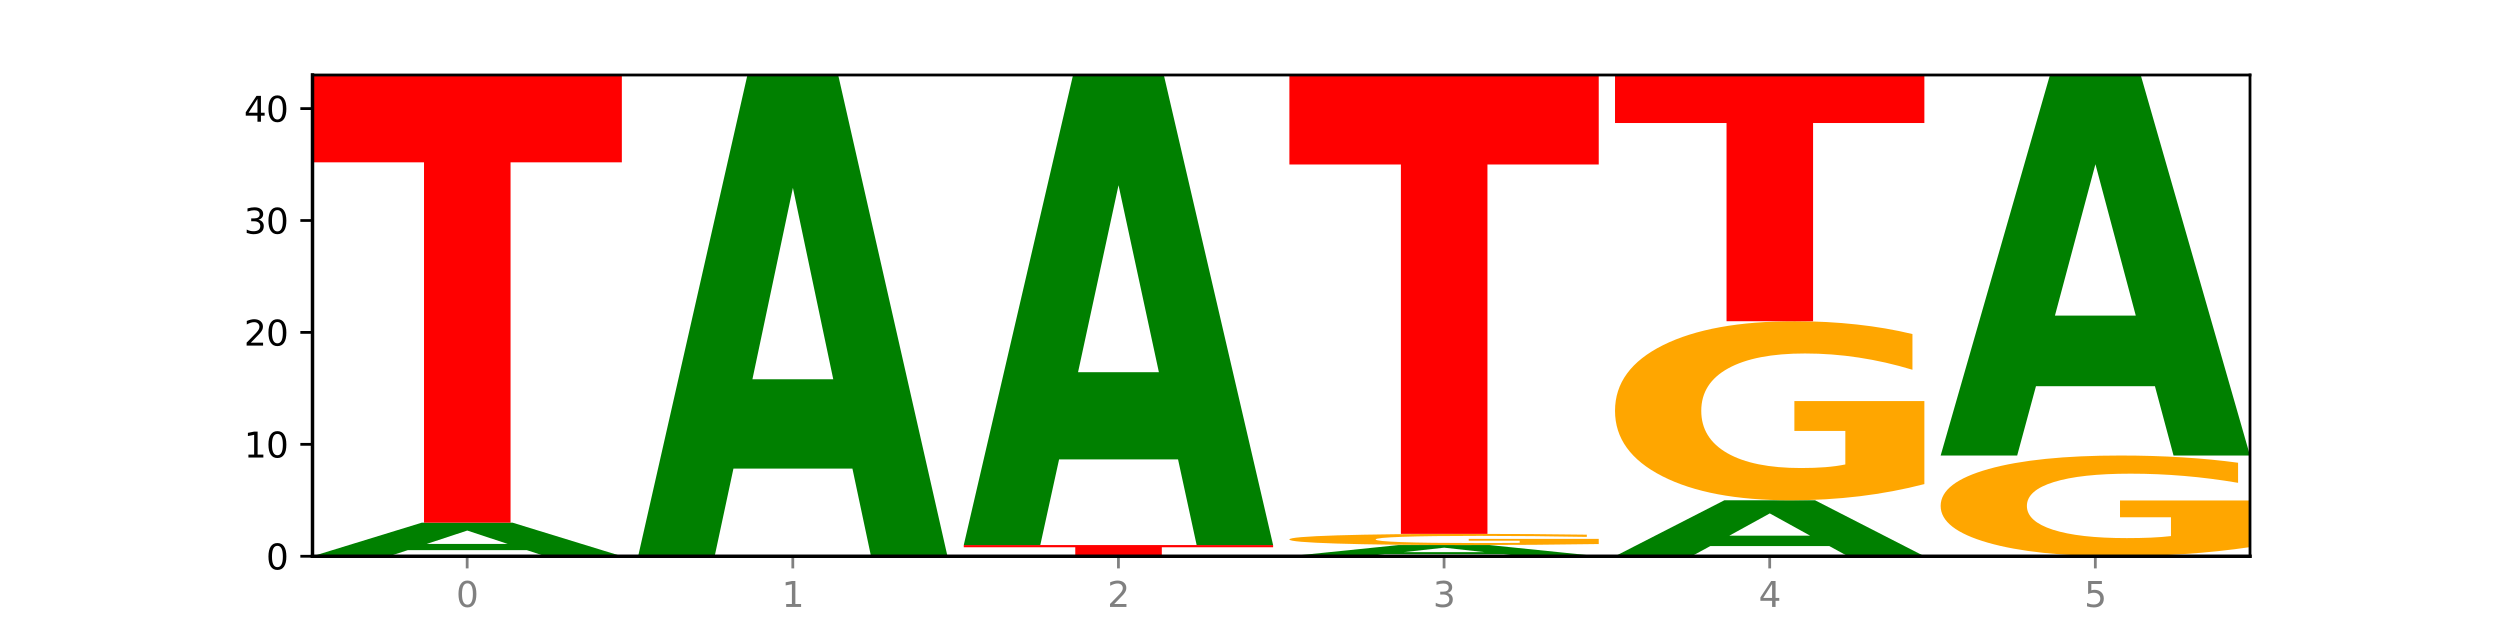
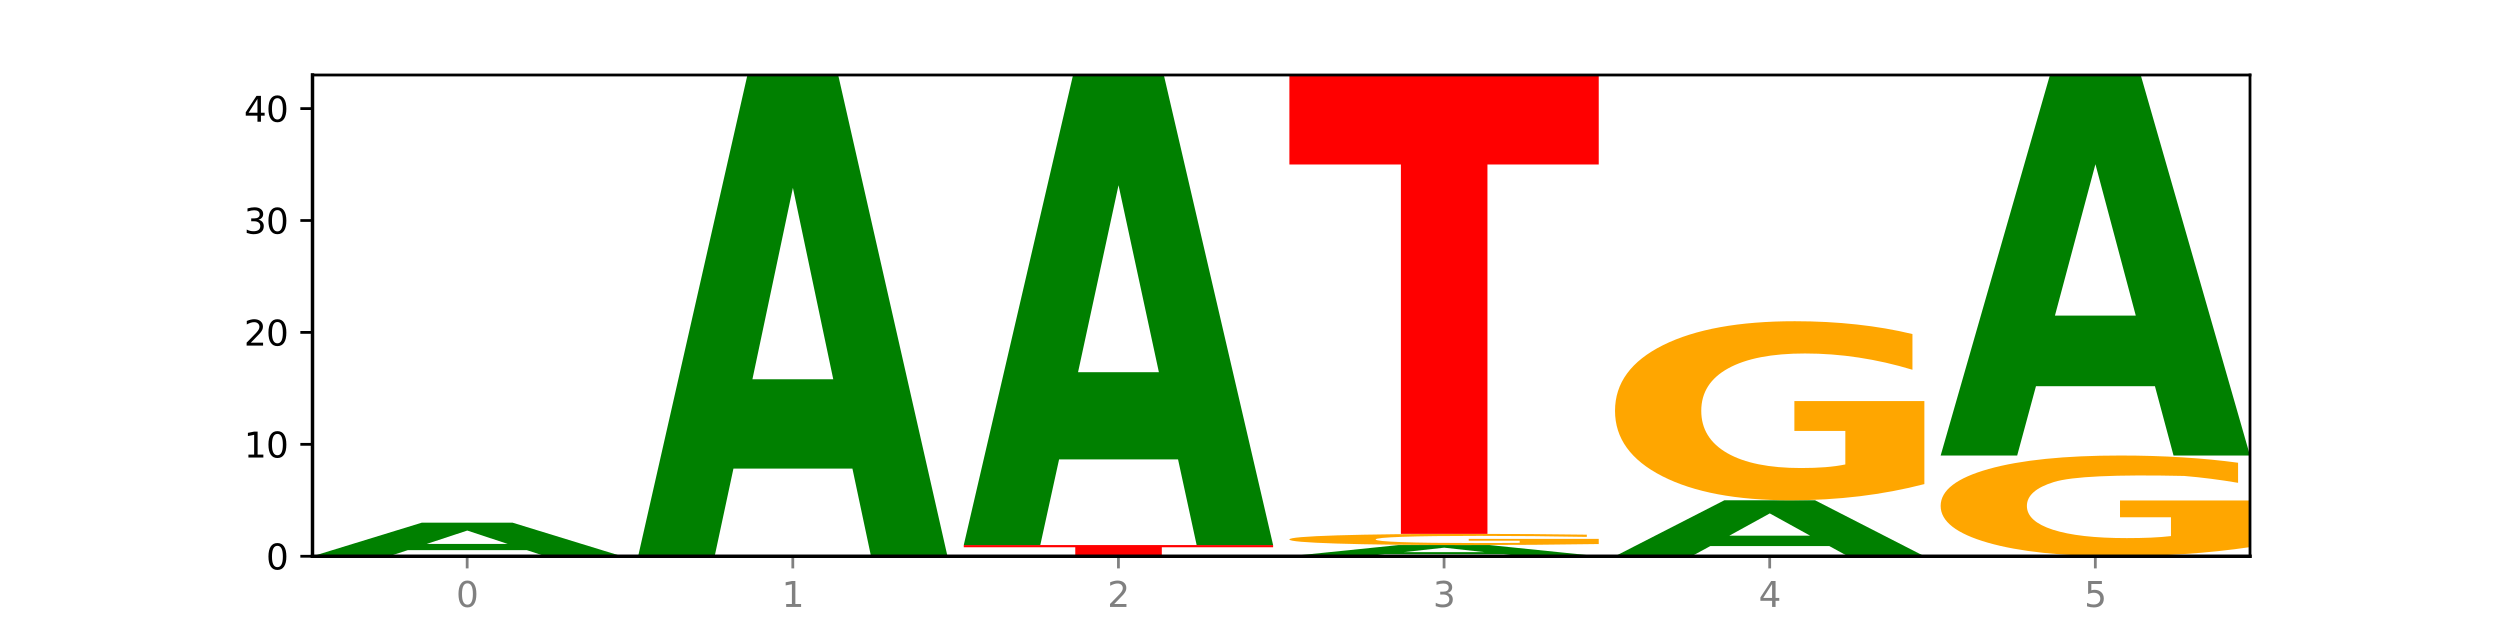
<svg xmlns="http://www.w3.org/2000/svg" xmlns:xlink="http://www.w3.org/1999/xlink" width="720pt" height="180pt" viewBox="0 0 720 180" version="1.1">
  <defs>
    <style type="text/css">*{stroke-linejoin: round; stroke-linecap: butt}</style>
  </defs>
  <g id="figure_1">
    <g id="patch_1">
      <path d="M 0 180  L 720 180  L 720 0  L 0 0  z " style="fill: #ffffff" />
    </g>
    <g id="axes_1">
      <g id="patch_2">
        <path d="M 90 160.2  L 648 160.2  L 648 21.6  L 90 21.6  z " style="fill: #ffffff" />
      </g>
      <g id="line2d_1">
        <path d="M 90 160.2  L 648 160.2  " clip-path="url(#p06f6cdb263)" style="fill: none; stroke: #000000; stroke-width: 0.5; stroke-linecap: square" />
      </g>
      <g id="patch_3">
        <path d="M 151.714 158.438  L 117.451 158.438  L 112.041 160.2  L 90 160.2  L 121.477 150.53  L 147.616 150.53  L 179.092 160.2  L 157.07 160.2  L 151.714 158.438  z M 122.916 156.644  L 146.195 156.644  L 134.574 152.797  L 122.916 156.644  z " clip-path="url(#p06f6cdb263)" style="fill: #008000" />
      </g>
      <g id="patch_4">
-         <path d="M 90 21.6  L 179.092 21.6  L 179.092 46.745  L 147.04 46.745  L 147.04 150.53  L 122.115 150.53  L 122.115 46.745  L 90 46.745  L 90 21.6  z " clip-path="url(#p06f6cdb263)" style="fill: #ff0000" />
-       </g>
+         </g>
      <g id="patch_5">
        <path d="M 245.496 134.951  L 211.232 134.951  L 205.822 160.2  L 183.782 160.2  L 215.258 21.6  L 241.397 21.6  L 272.874 160.2  L 250.851 160.2  L 245.496 134.951  z M 216.697 109.228  L 239.977 109.228  L 228.355 54.096  L 216.697 109.228  z " clip-path="url(#p06f6cdb263)" style="fill: #008000" />
      </g>
      <g id="patch_6">
        <path d="M 277.563 156.977  L 366.655 156.977  L 366.655 157.605  L 334.603 157.605  L 334.603 160.2  L 309.678 160.2  L 309.678 157.605  L 277.563 157.605  L 277.563 156.977  z " clip-path="url(#p06f6cdb263)" style="fill: #ff0000" />
      </g>
      <g id="patch_7">
        <path d="M 339.277 132.315  L 305.014 132.315  L 299.604 156.977  L 277.563 156.977  L 309.04 21.6  L 335.179 21.6  L 366.655 156.977  L 344.633 156.977  L 339.277 132.315  z M 310.479 107.19  L 333.758 107.19  L 322.137 53.341  L 310.479 107.19  z " clip-path="url(#p06f6cdb263)" style="fill: #008000" />
      </g>
      <g id="patch_8">
        <path d="M 433.059 159.613  L 398.795 159.613  L 393.385 160.2  L 371.345 160.2  L 402.821 156.977  L 428.96 156.977  L 460.437 160.2  L 438.414 160.2  L 433.059 159.613  z M 404.26 159.015  L 427.54 159.015  L 415.918 157.732  L 404.26 159.015  z " clip-path="url(#p06f6cdb263)" style="fill: #008000" />
      </g>
      <g id="patch_9">
        <path d="M 460.437 156.685  Q 451.452 156.831 441.788 156.904  Q 432.124 156.977 421.821 156.977  Q 398.539 156.977 384.942 156.543  Q 371.345 156.109 371.345 155.366  Q 371.345 154.615 385.182 154.184  Q 399.039 153.753 423.139 153.753  Q 432.423 153.753 440.929 153.812  Q 449.455 153.87 457.003 153.985  L 457.003 154.627  Q 449.216 154.48 441.508 154.407  Q 433.801 154.334 426.054 154.334  Q 411.718 154.334 403.951 154.602  Q 396.183 154.869 396.183 155.366  Q 396.183 155.859 403.671 156.128  Q 411.159 156.396 424.936 156.396  Q 428.69 156.396 431.904 156.381  Q 435.119 156.365 437.675 156.332  L 437.675 155.728  L 422.999 155.728  L 422.999 155.191  L 460.437 155.191  L 460.437 156.685  z " clip-path="url(#p06f6cdb263)" style="fill: #ffa600" />
      </g>
      <g id="patch_10">
        <path d="M 371.345 21.6  L 460.437 21.6  L 460.437 47.374  L 428.384 47.374  L 428.384 153.753  L 403.459 153.753  L 403.459 47.374  L 371.345 47.374  L 371.345 21.6  z " clip-path="url(#p06f6cdb263)" style="fill: #ff0000" />
      </g>
      <g id="patch_11">
        <path d="M 526.84 157.264  L 492.577 157.264  L 487.167 160.2  L 465.126 160.2  L 496.603 144.084  L 522.742 144.084  L 554.218 160.2  L 532.196 160.2  L 526.84 157.264  z M 498.042 154.273  L 521.321 154.273  L 509.7 147.862  L 498.042 154.273  z " clip-path="url(#p06f6cdb263)" style="fill: #008000" />
      </g>
      <g id="patch_12">
        <path d="M 554.218 139.418  Q 545.233 141.751 535.569 142.923  Q 525.905 144.084 515.602 144.084  Q 492.321 144.084 478.724 137.138  Q 465.126 130.192 465.126 118.314  Q 465.126 106.297 478.963 99.404  Q 492.82 92.512 516.92 92.512  Q 526.205 92.512 534.711 93.449  Q 543.237 94.376 550.784 96.208  L 550.784 106.489  Q 542.997 104.134 535.29 102.973  Q 527.583 101.801 519.835 101.801  Q 505.499 101.801 497.732 106.084  Q 489.965 110.356 489.965 118.314  Q 489.965 126.197 497.453 130.501  Q 504.94 134.794 518.717 134.794  Q 522.471 134.794 525.686 134.549  Q 528.9 134.293 531.456 133.761  L 531.456 124.109  L 516.78 124.109  L 516.78 115.512  L 554.218 115.512  L 554.218 139.418  z " clip-path="url(#p06f6cdb263)" style="fill: #ffa600" />
      </g>
      <g id="patch_13">
-         <path d="M 465.126 21.6  L 554.218 21.6  L 554.218 35.43  L 522.166 35.43  L 522.166 92.512  L 497.241 92.512  L 497.241 35.43  L 465.126 35.43  L 465.126 21.6  z " clip-path="url(#p06f6cdb263)" style="fill: #ff0000" />
-       </g>
+         </g>
      <g id="patch_14">
-         <path d="M 648 157.575  Q 639.015 158.888 629.351 159.547  Q 619.687 160.2 609.384 160.2  Q 586.103 160.2 572.505 156.293  Q 558.908 152.386 558.908 145.704  Q 558.908 138.945 572.745 135.068  Q 586.602 131.191 610.702 131.191  Q 619.986 131.191 628.492 131.718  Q 637.018 132.239 644.566 133.27  L 644.566 139.053  Q 636.779 137.728 629.071 137.075  Q 621.364 136.416 613.617 136.416  Q 599.281 136.416 591.514 138.825  Q 583.746 141.228 583.746 145.704  Q 583.746 150.139 591.234 152.56  Q 598.722 154.975 612.499 154.975  Q 616.253 154.975 619.467 154.837  Q 622.682 154.693 625.238 154.393  L 625.238 148.964  L 610.562 148.964  L 610.562 144.128  L 648 144.128  L 648 157.575  z " clip-path="url(#p06f6cdb263)" style="fill: #ffa600" />
+         <path d="M 648 157.575  Q 639.015 158.888 629.351 159.547  Q 619.687 160.2 609.384 160.2  Q 586.103 160.2 572.505 156.293  Q 558.908 152.386 558.908 145.704  Q 558.908 138.945 572.745 135.068  Q 586.602 131.191 610.702 131.191  Q 619.986 131.191 628.492 131.718  Q 637.018 132.239 644.566 133.27  L 644.566 139.053  Q 636.779 137.728 629.071 137.075  Q 599.281 136.416 591.514 138.825  Q 583.746 141.228 583.746 145.704  Q 583.746 150.139 591.234 152.56  Q 598.722 154.975 612.499 154.975  Q 616.253 154.975 619.467 154.837  Q 622.682 154.693 625.238 154.393  L 625.238 148.964  L 610.562 148.964  L 610.562 144.128  L 648 144.128  L 648 157.575  z " clip-path="url(#p06f6cdb263)" style="fill: #ffa600" />
      </g>
      <g id="patch_15">
        <path d="M 620.622 111.227  L 586.358 111.227  L 580.948 131.191  L 558.908 131.191  L 590.384 21.6  L 616.523 21.6  L 648 131.191  L 625.977 131.191  L 620.622 111.227  z M 591.823 90.887  L 615.103 90.887  L 603.481 47.295  L 591.823 90.887  z " clip-path="url(#p06f6cdb263)" style="fill: #008000" />
      </g>
      <g id="matplotlib.axis_1">
        <g id="xtick_1">
          <g id="line2d_2">
            <defs>
              <path id="m234a976ecb" d="M 0 0  L 0 3.5  " style="stroke: #808080; stroke-width: 0.8" />
            </defs>
            <g>
              <use xlink:href="#m234a976ecb" x="134.546" y="160.2" style="fill: #808080; stroke: #808080; stroke-width: 0.8" />
            </g>
          </g>
          <g id="text_1">
            <g style="fill: #808080" transform="translate(131.365 174.798) scale(0.1 -0.1)">
              <defs>
                <path id="DejaVuSans-30" d="M 2034 4250  Q 1547 4250 1301 3770  Q 1056 3291 1056 2328  Q 1056 1369 1301 889  Q 1547 409 2034 409  Q 2525 409 2770 889  Q 3016 1369 3016 2328  Q 3016 3291 2770 3770  Q 2525 4250 2034 4250  z M 2034 4750  Q 2819 4750 3233 4129  Q 3647 3509 3647 2328  Q 3647 1150 3233 529  Q 2819 -91 2034 -91  Q 1250 -91 836 529  Q 422 1150 422 2328  Q 422 3509 836 4129  Q 1250 4750 2034 4750  z " transform="scale(0.016)" />
              </defs>
              <use xlink:href="#DejaVuSans-30" />
            </g>
          </g>
        </g>
        <g id="xtick_2">
          <g id="line2d_3">
            <g>
              <use xlink:href="#m234a976ecb" x="228.328" y="160.2" style="fill: #808080; stroke: #808080; stroke-width: 0.8" />
            </g>
          </g>
          <g id="text_2">
            <g style="fill: #808080" transform="translate(225.146 174.798) scale(0.1 -0.1)">
              <defs>
                <path id="DejaVuSans-31" d="M 794 531  L 1825 531  L 1825 4091  L 703 3866  L 703 4441  L 1819 4666  L 2450 4666  L 2450 531  L 3481 531  L 3481 0  L 794 0  L 794 531  z " transform="scale(0.016)" />
              </defs>
              <use xlink:href="#DejaVuSans-31" />
            </g>
          </g>
        </g>
        <g id="xtick_3">
          <g id="line2d_4">
            <g>
              <use xlink:href="#m234a976ecb" x="322.109" y="160.2" style="fill: #808080; stroke: #808080; stroke-width: 0.8" />
            </g>
          </g>
          <g id="text_3">
            <g style="fill: #808080" transform="translate(318.928 174.798) scale(0.1 -0.1)">
              <defs>
                <path id="DejaVuSans-32" d="M 1228 531  L 3431 531  L 3431 0  L 469 0  L 469 531  Q 828 903 1448 1529  Q 2069 2156 2228 2338  Q 2531 2678 2651 2914  Q 2772 3150 2772 3378  Q 2772 3750 2511 3984  Q 2250 4219 1831 4219  Q 1534 4219 1204 4116  Q 875 4013 500 3803  L 500 4441  Q 881 4594 1212 4672  Q 1544 4750 1819 4750  Q 2544 4750 2975 4387  Q 3406 4025 3406 3419  Q 3406 3131 3298 2873  Q 3191 2616 2906 2266  Q 2828 2175 2409 1742  Q 1991 1309 1228 531  z " transform="scale(0.016)" />
              </defs>
              <use xlink:href="#DejaVuSans-32" />
            </g>
          </g>
        </g>
        <g id="xtick_4">
          <g id="line2d_5">
            <g>
              <use xlink:href="#m234a976ecb" x="415.891" y="160.2" style="fill: #808080; stroke: #808080; stroke-width: 0.8" />
            </g>
          </g>
          <g id="text_4">
            <g style="fill: #808080" transform="translate(412.71 174.798) scale(0.1 -0.1)">
              <defs>
                <path id="DejaVuSans-33" d="M 2597 2516  Q 3050 2419 3304 2112  Q 3559 1806 3559 1356  Q 3559 666 3084 287  Q 2609 -91 1734 -91  Q 1441 -91 1130 -33  Q 819 25 488 141  L 488 750  Q 750 597 1062 519  Q 1375 441 1716 441  Q 2309 441 2620 675  Q 2931 909 2931 1356  Q 2931 1769 2642 2001  Q 2353 2234 1838 2234  L 1294 2234  L 1294 2753  L 1863 2753  Q 2328 2753 2575 2939  Q 2822 3125 2822 3475  Q 2822 3834 2567 4026  Q 2313 4219 1838 4219  Q 1578 4219 1281 4162  Q 984 4106 628 3988  L 628 4550  Q 988 4650 1302 4700  Q 1616 4750 1894 4750  Q 2613 4750 3031 4423  Q 3450 4097 3450 3541  Q 3450 3153 3228 2886  Q 3006 2619 2597 2516  z " transform="scale(0.016)" />
              </defs>
              <use xlink:href="#DejaVuSans-33" />
            </g>
          </g>
        </g>
        <g id="xtick_5">
          <g id="line2d_6">
            <g>
              <use xlink:href="#m234a976ecb" x="509.672" y="160.2" style="fill: #808080; stroke: #808080; stroke-width: 0.8" />
            </g>
          </g>
          <g id="text_5">
            <g style="fill: #808080" transform="translate(506.491 174.798) scale(0.1 -0.1)">
              <defs>
                <path id="DejaVuSans-34" d="M 2419 4116  L 825 1625  L 2419 1625  L 2419 4116  z M 2253 4666  L 3047 4666  L 3047 1625  L 3713 1625  L 3713 1100  L 3047 1100  L 3047 0  L 2419 0  L 2419 1100  L 313 1100  L 313 1709  L 2253 4666  z " transform="scale(0.016)" />
              </defs>
              <use xlink:href="#DejaVuSans-34" />
            </g>
          </g>
        </g>
        <g id="xtick_6">
          <g id="line2d_7">
            <g>
              <use xlink:href="#m234a976ecb" x="603.454" y="160.2" style="fill: #808080; stroke: #808080; stroke-width: 0.8" />
            </g>
          </g>
          <g id="text_6">
            <g style="fill: #808080" transform="translate(600.273 174.798) scale(0.1 -0.1)">
              <defs>
                <path id="DejaVuSans-35" d="M 691 4666  L 3169 4666  L 3169 4134  L 1269 4134  L 1269 2991  Q 1406 3038 1543 3061  Q 1681 3084 1819 3084  Q 2600 3084 3056 2656  Q 3513 2228 3513 1497  Q 3513 744 3044 326  Q 2575 -91 1722 -91  Q 1428 -91 1123 -41  Q 819 9 494 109  L 494 744  Q 775 591 1075 516  Q 1375 441 1709 441  Q 2250 441 2565 725  Q 2881 1009 2881 1497  Q 2881 1984 2565 2268  Q 2250 2553 1709 2553  Q 1456 2553 1204 2497  Q 953 2441 691 2322  L 691 4666  z " transform="scale(0.016)" />
              </defs>
              <use xlink:href="#DejaVuSans-35" />
            </g>
          </g>
        </g>
      </g>
      <g id="matplotlib.axis_2">
        <g id="ytick_1">
          <g id="line2d_8">
            <defs>
              <path id="m3cedce3e3a" d="M 0 0  L -3.5 0  " style="stroke: #000000; stroke-width: 0.8" />
            </defs>
            <g>
              <use xlink:href="#m3cedce3e3a" x="90" y="160.2" style="stroke: #000000; stroke-width: 0.8" />
            </g>
          </g>
          <g id="text_7">
            <g transform="translate(76.638 163.999) scale(0.1 -0.1)">
              <use xlink:href="#DejaVuSans-30" />
            </g>
          </g>
        </g>
        <g id="ytick_2">
          <g id="line2d_9">
            <g>
              <use xlink:href="#m3cedce3e3a" x="90" y="127.967" style="stroke: #000000; stroke-width: 0.8" />
            </g>
          </g>
          <g id="text_8">
            <g transform="translate(70.275 131.767) scale(0.1 -0.1)">
              <use xlink:href="#DejaVuSans-31" />
              <use xlink:href="#DejaVuSans-30" x="63.623" />
            </g>
          </g>
        </g>
        <g id="ytick_3">
          <g id="line2d_10">
            <g>
              <use xlink:href="#m3cedce3e3a" x="90" y="95.735" style="stroke: #000000; stroke-width: 0.8" />
            </g>
          </g>
          <g id="text_9">
            <g transform="translate(70.275 99.534) scale(0.1 -0.1)">
              <use xlink:href="#DejaVuSans-32" />
              <use xlink:href="#DejaVuSans-30" x="63.623" />
            </g>
          </g>
        </g>
        <g id="ytick_4">
          <g id="line2d_11">
            <g>
              <use xlink:href="#m3cedce3e3a" x="90" y="63.502" style="stroke: #000000; stroke-width: 0.8" />
            </g>
          </g>
          <g id="text_10">
            <g transform="translate(70.275 67.302) scale(0.1 -0.1)">
              <use xlink:href="#DejaVuSans-33" />
              <use xlink:href="#DejaVuSans-30" x="63.623" />
            </g>
          </g>
        </g>
        <g id="ytick_5">
          <g id="line2d_12">
            <g>
              <use xlink:href="#m3cedce3e3a" x="90" y="31.27" style="stroke: #000000; stroke-width: 0.8" />
            </g>
          </g>
          <g id="text_11">
            <g transform="translate(70.275 35.069) scale(0.1 -0.1)">
              <use xlink:href="#DejaVuSans-34" />
              <use xlink:href="#DejaVuSans-30" x="63.623" />
            </g>
          </g>
        </g>
      </g>
      <g id="patch_16">
        <path d="M 90 160.2  L 90 21.6  " style="fill: none; stroke: #000000; stroke-linejoin: miter; stroke-linecap: square" />
      </g>
      <g id="patch_17">
        <path d="M 648 160.2  L 648 21.6  " style="fill: none; stroke: #000000; stroke-width: 0.8; stroke-linejoin: miter; stroke-linecap: square" />
      </g>
      <g id="patch_18">
        <path d="M 90 160.2  L 648 160.2  " style="fill: none; stroke: #000000; stroke-linejoin: miter; stroke-linecap: square" />
      </g>
      <g id="patch_19">
        <path d="M 90 21.6  L 648 21.6  " style="fill: none; stroke: #000000; stroke-width: 0.8; stroke-linejoin: miter; stroke-linecap: square" />
      </g>
    </g>
  </g>
  <defs>
    <clipPath id="p06f6cdb263">
      <rect x="90" y="21.6" width="558" height="138.6" />
    </clipPath>
  </defs>
</svg>